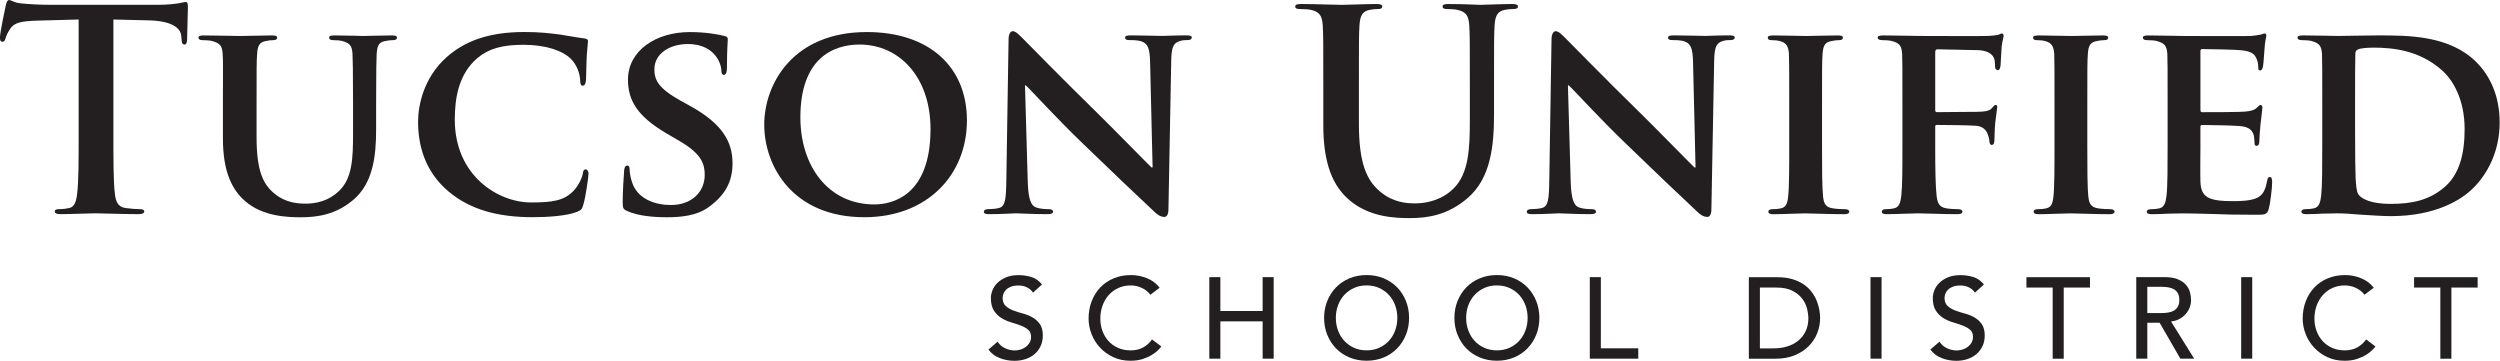
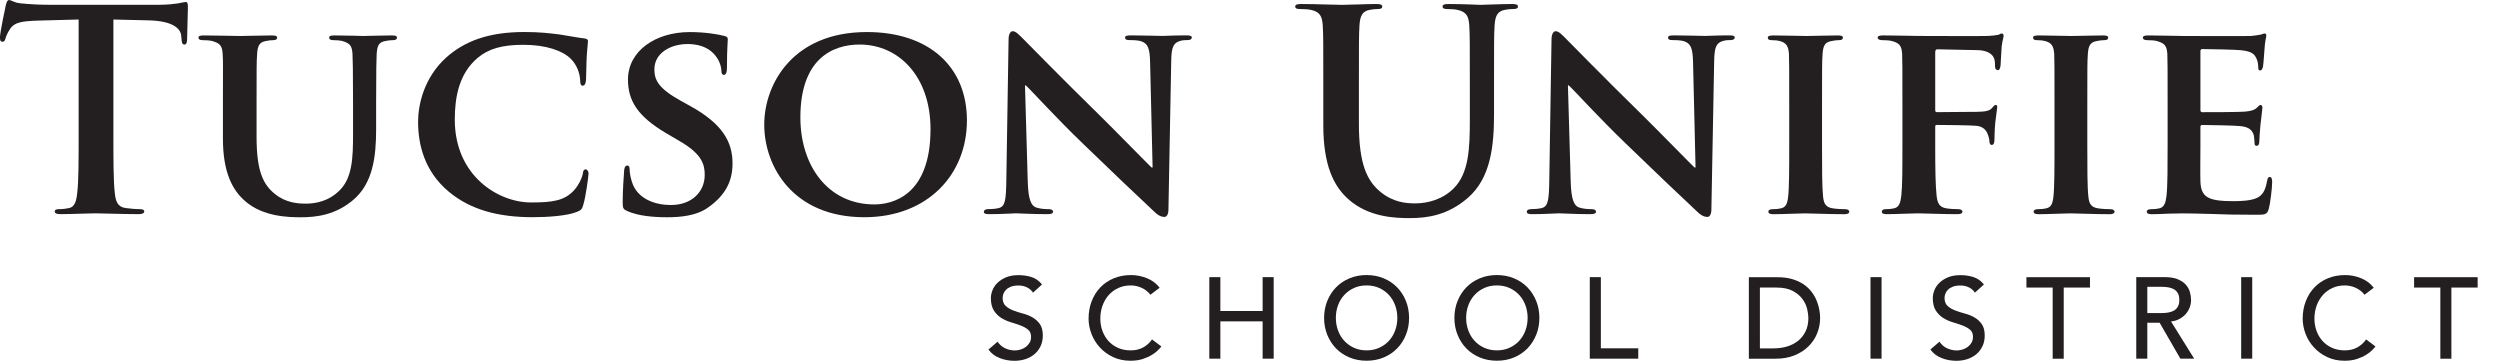
<svg xmlns="http://www.w3.org/2000/svg" width="693.03" height="100" version="1.1" viewBox="0 0 693.03 100">
  <defs>
    <clipPath id="clipPath300-7">
      <path d="m14.541 403.07h327.23v73.803h-327.23z" />
    </clipPath>
  </defs>
  <g transform="matrix(1.333 0 0 -1.333 -94.747 616.23)">
    <g transform="matrix(1.804 0 0 1.804 9.593 -364.05)">
      <g clip-path="url(#clipPath300-7)">
        <g transform="translate(43.148 455.81)">
          <path d="m0 0-4.776-0.128c-1.859-0.064-2.628-0.225-3.109-0.93-0.32-0.482-0.481-0.865-0.545-1.122-0.065-0.256-0.16-0.384-0.353-0.384-0.224 0-0.288 0.159-0.288 0.513 0 0.511 0.609 3.428 0.673 3.685 0.096 0.417 0.193 0.61 0.385 0.61 0.257 0 0.576-0.321 1.378-0.385 0.93-0.097 2.147-0.161 3.205-0.161h12.693c1.025 0 1.731 0.097 2.211 0.161 0.482 0.095 0.737 0.16 0.866 0.16 0.224 0 0.256-0.193 0.256-0.673 0-0.673-0.095-2.886-0.095-3.718-0.033-0.321-0.097-0.513-0.29-0.513-0.255 0-0.319 0.16-0.352 0.641l-0.032 0.352c-0.064 0.834-0.929 1.731-3.783 1.795l-4.038 0.097v-13.142c0-2.949 0-5.481 0.161-6.859 0.096-0.897 0.288-1.603 1.25-1.731 0.449-0.064 1.153-0.128 1.634-0.128 0.353 0 0.513-0.096 0.513-0.257 0-0.224-0.257-0.319-0.609-0.319-2.115 0-4.135 0.095-5.032 0.095-0.737 0-2.757-0.095-4.038-0.095-0.417 0-0.642 0.095-0.642 0.319 0 0.161 0.128 0.257 0.513 0.257 0.481 0 0.866 0.064 1.154 0.128 0.641 0.128 0.833 0.834 0.929 1.763 0.161 1.346 0.161 3.878 0.161 6.827z" fill="#231f20" />
        </g>
        <g transform="translate(59.78 446.09)">
          <path d="m0 0c0 4.134 0.033 4.904-0.032 5.769-0.063 0.962-0.32 1.218-1.218 1.474-0.224 0.064-0.705 0.097-1.089 0.097-0.321 0-0.481 0.095-0.481 0.288 0 0.192 0.192 0.257 0.609 0.257 1.507 0 3.397-0.065 4.231-0.065 0.705 0 2.596 0.065 3.622 0.065 0.416 0 0.609-0.065 0.609-0.257 0-0.193-0.161-0.288-0.449-0.288-0.321 0-0.481-0.033-0.834-0.097-0.737-0.128-0.961-0.512-1.025-1.474-0.064-0.865-0.064-1.635-0.064-5.769v-3.815c0-3.974 0.77-5.512 2.147-6.603 1.249-0.993 2.597-1.089 3.558-1.089 1.218 0 2.66 0.352 3.782 1.443 1.571 1.474 1.634 3.846 1.634 6.634v3.43c0 4.134-0.031 4.904-0.063 5.769-0.065 0.929-0.289 1.218-1.186 1.474-0.225 0.064-0.706 0.097-1.025 0.097-0.321 0-0.482 0.095-0.482 0.288 0 0.192 0.192 0.257 0.577 0.257 1.442 0 3.333-0.065 3.366-0.065 0.32 0 2.211 0.065 3.301 0.065 0.385 0 0.577-0.065 0.577-0.257 0-0.193-0.161-0.288-0.481-0.288-0.321 0-0.481-0.033-0.833-0.097-0.77-0.128-0.962-0.512-1.026-1.474-0.032-0.865-0.064-1.635-0.064-5.769v-2.917c0-3.044-0.321-6.25-2.692-8.205-1.987-1.666-4.135-1.956-5.963-1.956-1.474 0-4.39 0.064-6.442 1.859-1.442 1.25-2.564 3.27-2.564 7.212z" fill="#231f20" />
        </g>
        <g transform="translate(85.805 435.97)">
          <path d="m0 0c-2.79 2.339-3.527 5.417-3.527 8.044 0 1.859 0.609 5.065 3.302 7.469 2.051 1.795 4.744 2.885 8.942 2.885 1.763 0 2.821-0.129 4.103-0.289 1.057-0.16 1.987-0.353 2.821-0.448 0.32-0.033 0.416-0.161 0.416-0.321 0-0.225-0.064-0.545-0.128-1.506-0.064-0.899-0.064-2.404-0.096-2.949-0.032-0.384-0.128-0.674-0.384-0.674-0.224 0-0.289 0.225-0.289 0.577-0.032 0.866-0.385 1.828-1.09 2.532-0.961 0.93-2.853 1.604-5.448 1.604-2.468 0-4.039-0.449-5.322-1.54-2.083-1.794-2.596-4.423-2.596-7.083 0-6.475 5.001-9.551 8.783-9.551 2.5 0 3.879 0.192 4.999 1.442 0.482 0.545 0.867 1.315 0.963 1.827 0.063 0.417 0.128 0.545 0.352 0.545 0.192 0 0.32-0.256 0.32-0.481 0-0.321-0.32-2.692-0.609-3.621-0.128-0.482-0.256-0.61-0.737-0.803-1.121-0.447-3.27-0.608-5.096-0.608-3.846 0-7.116 0.801-9.679 2.949" fill="#231f20" />
        </g>
        <g transform="translate(106.41 433.72)">
          <path d="m0 0c-0.449 0.193-0.546 0.321-0.546 0.93 0 1.474 0.129 3.173 0.161 3.622 0 0.416 0.128 0.704 0.352 0.704 0.257 0 0.289-0.256 0.289-0.447 0-0.354 0.096-0.931 0.256-1.412 0.609-2.018 2.724-2.691 4.488-2.691 2.436 0 3.91 1.538 3.91 3.461 0 1.186-0.288 2.372-2.788 3.846l-1.636 0.961c-3.332 1.956-4.423 3.783-4.423 6.187 0 3.333 3.206 5.481 7.116 5.481 1.828 0 3.269-0.257 4.007-0.449 0.255-0.064 0.384-0.16 0.384-0.352 0-0.354-0.096-1.122-0.096-3.27 0-0.576-0.128-0.866-0.352-0.866-0.192 0-0.289 0.161-0.289 0.481 0 0.256-0.128 1.09-0.737 1.796-0.417 0.512-1.315 1.281-3.141 1.281-2.02 0-3.847-1.057-3.847-2.916 0-1.218 0.449-2.18 2.982-3.59l1.153-0.641c3.718-2.052 4.873-4.136 4.873-6.603 0-2.019-0.77-3.654-2.821-5.096-1.346-0.962-3.205-1.122-4.712-1.122-1.635 0-3.365 0.16-4.583 0.705" fill="#231f20" />
        </g>
        <g transform="translate(141.35 443.18)">
          <path d="m0 0c0 6.026-3.622 9.744-8.174 9.744-3.14 0-6.827-1.667-6.827-8.398 0-5.61 3.206-10.033 8.526-10.033 1.987 0 6.475 0.931 6.475 8.687m-19.167 0.513c0 4.647 3.27 10.673 11.827 10.673 7.116 0 11.538-3.943 11.538-10.192 0-6.251-4.55-11.155-11.826-11.155-8.205 0-11.539 5.833-11.539 10.674" fill="#231f20" />
        </g>
        <g transform="translate(152.56 437.09)">
          <path d="m0 0c0.064-2.115 0.418-2.757 0.962-2.949 0.481-0.16 1.025-0.193 1.474-0.193 0.321 0 0.481-0.128 0.481-0.288 0-0.224-0.255-0.288-0.64-0.288-1.828 0-3.142 0.096-3.654 0.096-0.257 0-1.604-0.096-3.045-0.096-0.385 0-0.641 0.032-0.641 0.288 0 0.16 0.192 0.288 0.448 0.288 0.384 0 0.897 0.033 1.282 0.128 0.737 0.193 0.834 0.93 0.865 3.302l0.257 16.154c0 0.545 0.192 0.93 0.48 0.93 0.354 0 0.737-0.417 1.219-0.897 0.353-0.354 4.583-4.68 8.686-8.687 1.923-1.891 5.674-5.737 6.09-6.121h0.128l-0.288 12.115c-0.033 1.667-0.289 2.147-0.962 2.404-0.416 0.161-1.089 0.161-1.474 0.161-0.354 0-0.449 0.128-0.449 0.287 0 0.226 0.288 0.257 0.705 0.257 1.475 0 2.981-0.064 3.59-0.064 0.321 0 1.378 0.064 2.755 0.064 0.386 0 0.642-0.031 0.642-0.257 0-0.159-0.16-0.287-0.48-0.287-0.288 0-0.514 0-0.866-0.097-0.77-0.224-0.993-0.705-1.026-2.244l-0.321-17.179c0-0.609-0.223-0.865-0.447-0.865-0.482 0-0.866 0.288-1.155 0.575-1.762 1.635-5.289 5.001-8.237 7.854-3.077 2.949-6.058 6.251-6.603 6.731h-0.095z" fill="#231f20" />
        </g>
        <g transform="translate(186.63 448.3)">
          <path d="m0 0c0 4.872 0 5.769-0.064 6.795-0.064 1.09-0.321 1.603-1.378 1.828-0.257 0.064-0.802 0.095-1.251 0.095-0.352 0-0.544 0.065-0.544 0.289 0 0.225 0.223 0.289 0.704 0.289 1.699 0 3.719-0.097 4.68-0.097 0.77 0 2.788 0.097 3.943 0.097 0.481 0 0.705-0.064 0.705-0.289 0-0.224-0.193-0.289-0.512-0.289-0.354 0-0.546-0.031-0.931-0.095-0.866-0.161-1.121-0.706-1.185-1.828-0.064-1.026-0.064-1.923-0.064-6.795v-4.488c0-4.647 0.929-6.601 2.499-7.884 1.442-1.186 2.917-1.314 4.007-1.314 1.41 0 3.141 0.448 4.423 1.731 1.762 1.763 1.86 4.648 1.86 7.949v4.006c0 4.872 0 5.769-0.065 6.795-0.064 1.09-0.321 1.603-1.378 1.828-0.257 0.064-0.801 0.095-1.154 0.095s-0.545 0.065-0.545 0.289c0 0.225 0.225 0.289 0.674 0.289 1.633 0 3.653-0.097 3.685-0.097 0.385 0 2.404 0.097 3.653 0.097 0.449 0 0.675-0.064 0.675-0.289 0-0.224-0.193-0.289-0.578-0.289-0.352 0-0.544-0.031-0.929-0.095-0.865-0.161-1.122-0.706-1.186-1.828-0.064-1.026-0.064-1.923-0.064-6.795v-3.43c0-3.557-0.352-7.339-3.045-9.647-2.275-1.955-4.583-2.308-6.667-2.308-1.698 0-4.776 0.096-7.116 2.212-1.634 1.474-2.852 3.846-2.852 8.494z" fill="#231f20" />
        </g>
        <g transform="translate(215.15 437.09)">
          <path d="m0 0c0.064-2.115 0.417-2.757 0.962-2.949 0.48-0.16 1.025-0.193 1.474-0.193 0.321 0 0.481-0.128 0.481-0.288 0-0.224-0.256-0.288-0.64-0.288-1.828 0-3.143 0.096-3.654 0.096-0.257 0-1.604-0.096-3.046-0.096-0.384 0-0.641 0.032-0.641 0.288 0 0.16 0.193 0.288 0.449 0.288 0.384 0 0.897 0.033 1.282 0.128 0.737 0.193 0.834 0.93 0.865 3.302l0.257 16.154c0 0.545 0.192 0.93 0.48 0.93 0.354 0 0.737-0.417 1.219-0.897 0.352-0.354 4.583-4.68 8.686-8.687 1.923-1.891 5.673-5.737 6.089-6.121h0.129l-0.288 12.115c-0.033 1.667-0.289 2.147-0.962 2.404-0.416 0.161-1.09 0.161-1.475 0.161-0.353 0-0.448 0.128-0.448 0.287 0 0.226 0.288 0.257 0.705 0.257 1.474 0 2.981-0.064 3.59-0.064 0.321 0 1.378 0.064 2.755 0.064 0.385 0 0.642-0.031 0.642-0.257 0-0.159-0.16-0.287-0.481-0.287-0.288 0-0.513 0-0.865-0.097-0.77-0.224-0.993-0.705-1.026-2.244l-0.321-17.179c0-0.609-0.224-0.865-0.448-0.865-0.481 0-0.865 0.288-1.155 0.575-1.761 1.635-5.288 5.001-8.236 7.854-3.078 2.949-6.059 6.251-6.603 6.731h-0.096z" fill="#231f20" />
        </g>
        <g transform="translate(240.34 446.09)">
          <path d="m0 0c0 4.134 0 4.904-0.033 5.769-0.064 0.929-0.352 1.25-0.961 1.443-0.321 0.095-0.673 0.128-1.026 0.128-0.288 0-0.449 0.064-0.449 0.321 0 0.159 0.225 0.224 0.674 0.224 1.058 0 2.981-0.065 3.782-0.065 0.704 0 2.532 0.065 3.622 0.065 0.352 0 0.576-0.065 0.576-0.224 0-0.257-0.159-0.321-0.449-0.321-0.288 0-0.512-0.033-0.832-0.097-0.77-0.128-0.994-0.512-1.058-1.474-0.064-0.865-0.064-1.635-0.064-5.769v-4.808c0-2.629 0-4.807 0.128-5.962 0.096-0.737 0.288-1.153 1.122-1.281 0.385-0.065 1.025-0.097 1.443-0.097 0.319 0 0.447-0.16 0.447-0.288 0-0.192-0.224-0.288-0.544-0.288-1.859 0-3.782 0.096-4.552 0.096-0.64 0-2.563-0.096-3.685-0.096-0.354 0-0.546 0.096-0.546 0.288 0 0.128 0.097 0.288 0.449 0.288 0.417 0 0.737 0.032 0.994 0.097 0.577 0.128 0.737 0.512 0.834 1.314 0.128 1.122 0.128 3.3 0.128 5.929z" fill="#231f20" />
        </g>
        <g transform="translate(257.17 441.19)">
          <path d="m0 0c0-2.629 0.032-4.552 0.16-5.705 0.097-0.802 0.29-1.314 1.122-1.442 0.385-0.065 0.994-0.098 1.378-0.098 0.353 0 0.481-0.159 0.481-0.288 0-0.192-0.193-0.287-0.609-0.287-1.795 0-3.782 0.095-4.519 0.095s-2.532-0.095-3.59-0.095c-0.384 0-0.577 0.064-0.577 0.287 0 0.129 0.096 0.288 0.416 0.288 0.418 0 0.737 0.033 0.994 0.098 0.578 0.128 0.737 0.64 0.834 1.442 0.128 1.153 0.128 3.172 0.128 5.8v4.809c0 4.134 0 4.903-0.032 5.769-0.065 0.93-0.321 1.25-1.218 1.474-0.225 0.064-0.706 0.097-1.122 0.097-0.256 0-0.48 0.096-0.48 0.288 0 0.193 0.224 0.256 0.673 0.256 1.442 0 3.237-0.063 4.039-0.063 1.088 0 7.339-0.032 8.012 0 0.513 0.032 0.865 0.063 1.153 0.128 0.161 0.031 0.29 0.159 0.449 0.159 0.097 0 0.193-0.128 0.193-0.255 0-0.193-0.128-0.513-0.224-1.219-0.033-0.288-0.097-1.89-0.128-2.211-0.033-0.225-0.097-0.546-0.29-0.546-0.192 0-0.352 0.129-0.352 0.45 0 0.224 0.033 0.641-0.16 1.026-0.192 0.385-0.738 0.801-1.796 0.832l-4.678 0.097c-0.162 0-0.257-0.064-0.257-0.385v-6.603c0-0.159 0.032-0.256 0.193-0.256l3.941 0.032c0.482 0 0.866 0 1.283 0.032 0.514 0.033 0.929 0.128 1.186 0.482 0.16 0.159 0.224 0.288 0.385 0.288 0.095 0 0.16-0.097 0.16-0.257s-0.128-0.898-0.224-1.763c-0.064-0.545-0.097-1.795-0.097-1.987 0-0.224-0.031-0.609-0.321-0.609-0.16 0-0.256 0.192-0.256 0.385 0 0.192-0.064 0.513-0.193 0.834-0.126 0.383-0.48 0.929-1.346 0.993-0.705 0.064-4.038 0.096-4.518 0.096-0.129 0-0.193-0.032-0.193-0.224z" fill="#231f20" />
        </g>
        <g transform="translate(270.92 446.09)">
          <path d="m0 0c0 4.134 0 4.904-0.033 5.769-0.064 0.929-0.352 1.25-0.961 1.443-0.32 0.095-0.672 0.128-1.026 0.128-0.288 0-0.449 0.064-0.449 0.321 0 0.159 0.226 0.224 0.675 0.224 1.057 0 2.98-0.065 3.781-0.065 0.705 0 2.532 0.065 3.623 0.065 0.352 0 0.576-0.065 0.576-0.224 0-0.257-0.16-0.321-0.449-0.321s-0.513-0.033-0.833-0.097c-0.77-0.128-0.993-0.512-1.058-1.474-0.064-0.865-0.064-1.635-0.064-5.769v-4.808c0-2.629 0-4.807 0.129-5.962 0.095-0.737 0.288-1.153 1.121-1.281 0.385-0.065 1.025-0.097 1.443-0.097 0.32 0 0.448-0.16 0.448-0.288 0-0.192-0.224-0.288-0.545-0.288-1.859 0-3.782 0.096-4.552 0.096-0.64 0-2.563-0.096-3.685-0.096-0.353 0-0.546 0.096-0.546 0.288 0 0.128 0.097 0.288 0.449 0.288 0.418 0 0.738 0.032 0.994 0.097 0.577 0.128 0.737 0.512 0.834 1.314 0.128 1.122 0.128 3.3 0.128 5.929z" fill="#231f20" />
        </g>
        <g transform="translate(283.96 446.09)">
          <path d="m0 0c0 4.134 0 4.904-0.033 5.769-0.064 0.929-0.321 1.218-1.217 1.474-0.225 0.064-0.706 0.097-1.122 0.097-0.288 0-0.481 0.095-0.481 0.288 0 0.192 0.224 0.257 0.64 0.257 1.476 0 3.271-0.065 4.072-0.065 0.896 0 7.148-0.031 7.692 0 0.513 0.033 0.962 0.129 1.186 0.16 0.159 0.033 0.321 0.129 0.449 0.129 0.16 0 0.193-0.129 0.193-0.256 0-0.192-0.161-0.513-0.226-1.763-0.031-0.288-0.095-1.474-0.159-1.795-0.033-0.128-0.098-0.449-0.321-0.449-0.193 0-0.224 0.128-0.224 0.352 0 0.193-0.033 0.673-0.193 0.994-0.225 0.481-0.449 0.865-1.858 0.993-0.482 0.065-3.847 0.129-4.424 0.129-0.128 0-0.192-0.096-0.192-0.257v-6.73c0-0.161 0.031-0.289 0.192-0.289 0.641 0 4.296 0 4.936 0.064 0.674 0.064 1.058 0.161 1.346 0.418 0.224 0.191 0.321 0.352 0.45 0.352 0.127 0 0.223-0.129 0.223-0.288 0-0.161-0.064-0.61-0.223-1.988-0.064-0.545-0.129-1.635-0.129-1.827 0-0.224-0.033-0.609-0.289-0.609-0.192 0-0.257 0.096-0.257 0.224-0.031 0.288-0.031 0.642-0.095 0.994-0.161 0.544-0.513 0.962-1.571 1.058-0.513 0.064-3.718 0.128-4.424 0.128-0.128 0-0.159-0.128-0.159-0.288v-2.18c0-0.929-0.033-3.237 0-4.038 0.064-1.859 0.929-2.277 3.814-2.277 0.738 0 1.923 0.033 2.66 0.353 0.705 0.32 1.025 0.897 1.218 2.019 0.064 0.29 0.129 0.417 0.321 0.417 0.224 0 0.256-0.353 0.256-0.641 0-0.608-0.225-2.468-0.385-3.013-0.192-0.704-0.448-0.704-1.506-0.704-2.116 0-3.814 0.031-5.192 0.095-1.379 0.033-2.437 0.065-3.27 0.065-0.32 0-0.93-0.032-1.603-0.032-0.673-0.033-1.378-0.064-1.954-0.064-0.354 0-0.546 0.096-0.546 0.288 0 0.128 0.097 0.288 0.449 0.288 0.417 0 0.737 0.032 0.994 0.097 0.577 0.128 0.737 0.64 0.834 1.442 0.128 1.154 0.128 3.301 0.128 5.801z" fill="#231f20" />
        </g>
        <g transform="translate(305.57 443.08)">
-           <path d="m0 0c0-2.884 0.031-4.968 0.064-5.513 0.031-0.672 0.096-1.635 0.321-1.922 0.352-0.514 1.474-1.091 3.685-1.091 2.565 0 4.456 0.449 6.154 1.86 1.827 1.506 2.404 3.942 2.404 6.763 0 3.461-1.378 5.705-2.628 6.794-2.596 2.308-5.674 2.597-7.885 2.597-0.577 0-1.506-0.064-1.73-0.192-0.257-0.097-0.354-0.225-0.354-0.545-0.031-0.931-0.031-3.173-0.031-5.321zm-3.782 3.014c0 4.134 0 4.903-0.033 5.769-0.064 0.929-0.32 1.217-1.217 1.474-0.225 0.064-0.706 0.097-1.122 0.097-0.288 0-0.481 0.095-0.481 0.288 0 0.192 0.224 0.256 0.641 0.256 1.475 0 3.27-0.064 4.071-0.064 0.865 0 2.884 0.064 4.583 0.064 3.526 0 8.27 0 11.347-3.109 1.41-1.41 2.66-3.686 2.66-6.924 0-3.428-1.475-6.025-3.077-7.595-1.282-1.283-4.263-3.206-9.456-3.206-1.025 0-2.243 0.097-3.364 0.161-1.122 0.096-2.149 0.16-2.854 0.16-0.32 0-0.93-0.032-1.602-0.032-0.673-0.032-1.379-0.064-1.955-0.064-0.353 0-0.546 0.096-0.546 0.288 0 0.129 0.097 0.288 0.449 0.288 0.416 0 0.737 0.033 0.994 0.097 0.577 0.128 0.737 0.64 0.833 1.443 0.129 1.153 0.129 3.3 0.129 5.8z" fill="#231f20" />
-         </g>
+           </g>
        <g transform="translate(149.08 418.67)">
          <path d="m0 0c0.23-0.345 0.524-0.6 0.883-0.764 0.358-0.163 0.728-0.245 1.108-0.245 0.212 0 0.429 0.033 0.65 0.1 0.221 0.066 0.423 0.165 0.604 0.298s0.33 0.297 0.445 0.491c0.115 0.195 0.173 0.421 0.173 0.677 0 0.363-0.116 0.64-0.346 0.83s-0.515 0.35-0.856 0.478-0.712 0.252-1.115 0.371c-0.402 0.12-0.774 0.286-1.115 0.498s-0.626 0.498-0.856 0.856c-0.23 0.359-0.345 0.843-0.345 1.454 0 0.274 0.06 0.566 0.179 0.876 0.12 0.309 0.308 0.593 0.565 0.849 0.256 0.257 0.585 0.471 0.988 0.644 0.403 0.172 0.887 0.259 1.454 0.259 0.513 0 1.004-0.071 1.473-0.212 0.469-0.142 0.881-0.43 1.234-0.863l-1.035-0.943c-0.159 0.248-0.385 0.447-0.677 0.598-0.292 0.15-0.624 0.225-0.995 0.225-0.354 0-0.648-0.046-0.883-0.139-0.234-0.093-0.423-0.212-0.564-0.359-0.142-0.145-0.241-0.303-0.299-0.471s-0.086-0.323-0.086-0.464c0-0.398 0.115-0.704 0.345-0.916s0.515-0.385 0.856-0.518 0.712-0.252 1.115-0.358 0.774-0.254 1.115-0.445c0.341-0.19 0.626-0.447 0.856-0.77s0.345-0.767 0.345-1.334c0-0.451-0.086-0.858-0.258-1.221-0.173-0.362-0.405-0.668-0.697-0.916-0.293-0.247-0.638-0.438-1.035-0.571-0.399-0.132-0.823-0.198-1.275-0.198-0.602 0-1.173 0.105-1.712 0.318-0.54 0.212-0.969 0.54-1.288 0.982z" fill="#231f20" />
        </g>
        <g transform="translate(166.7 424.08)">
          <path d="m0 0c-0.265 0.345-0.602 0.61-1.009 0.797-0.407 0.185-0.827 0.278-1.261 0.278-0.531 0-1.011-0.1-1.44-0.299s-0.796-0.471-1.102-0.816c-0.305-0.345-0.542-0.75-0.71-1.214-0.168-0.465-0.252-0.963-0.252-1.494 0-0.495 0.08-0.964 0.239-1.406 0.159-0.443 0.389-0.833 0.69-1.169s0.668-0.602 1.102-0.796c0.433-0.195 0.924-0.292 1.473-0.292 0.54 0 1.014 0.11 1.421 0.332 0.406 0.221 0.751 0.531 1.035 0.929l1.075-0.81c-0.071-0.097-0.195-0.237-0.372-0.418s-0.411-0.363-0.703-0.544c-0.292-0.182-0.644-0.341-1.055-0.478-0.412-0.137-0.888-0.206-1.427-0.206-0.744 0-1.414 0.142-2.011 0.425s-1.106 0.655-1.527 1.115c-0.42 0.46-0.741 0.98-0.962 1.56-0.221 0.579-0.332 1.166-0.332 1.758 0 0.726 0.119 1.396 0.359 2.011 0.238 0.615 0.572 1.146 1.002 1.593 0.429 0.447 0.944 0.794 1.546 1.042s1.265 0.372 1.991 0.372c0.619 0 1.228-0.12 1.825-0.359 0.598-0.238 1.086-0.606 1.467-1.101z" fill="#231f20" />
        </g>
        <g transform="translate(173.49 426.11)">
          <path d="m0 0h1.274v-3.902h4.872v3.902h1.274v-9.398h-1.274v4.301h-4.872v-4.301h-1.274z" fill="#231f20" />
        </g>
        <g transform="translate(191.62 417.67)">
          <path d="m0 0c0.54 0 1.026 0.1 1.46 0.299 0.434 0.198 0.805 0.466 1.115 0.803 0.31 0.336 0.549 0.732 0.717 1.188s0.252 0.94 0.252 1.453-0.084 0.998-0.252 1.453c-0.168 0.456-0.407 0.852-0.717 1.188-0.31 0.337-0.681 0.604-1.115 0.803-0.434 0.2-0.92 0.299-1.46 0.299s-1.027-0.099-1.46-0.299c-0.434-0.199-0.805-0.466-1.115-0.803-0.31-0.336-0.549-0.732-0.717-1.188-0.168-0.455-0.252-0.94-0.252-1.453s0.084-0.997 0.252-1.453 0.407-0.852 0.717-1.188c0.31-0.337 0.681-0.605 1.115-0.803 0.433-0.199 0.92-0.299 1.46-0.299m0-1.194c-0.717 0-1.376 0.125-1.978 0.378-0.601 0.252-1.117 0.599-1.546 1.042-0.429 0.442-0.766 0.964-1.009 1.566-0.243 0.601-0.365 1.252-0.365 1.951s0.122 1.35 0.365 1.951c0.243 0.602 0.58 1.124 1.009 1.567 0.429 0.442 0.945 0.789 1.546 1.042 0.602 0.252 1.261 0.378 1.978 0.378s1.376-0.126 1.978-0.378c0.601-0.253 1.117-0.6 1.546-1.042 0.429-0.443 0.766-0.965 1.009-1.567 0.243-0.601 0.365-1.252 0.365-1.951s-0.122-1.35-0.365-1.951c-0.243-0.602-0.58-1.124-1.009-1.566-0.429-0.443-0.945-0.79-1.546-1.042-0.602-0.253-1.261-0.378-1.978-0.378" fill="#231f20" />
        </g>
        <g transform="translate(206.64 417.67)">
          <path d="m0 0c0.54 0 1.026 0.1 1.461 0.299 0.433 0.198 0.804 0.466 1.114 0.803 0.31 0.336 0.549 0.732 0.717 1.188s0.252 0.94 0.252 1.453-0.084 0.998-0.252 1.453c-0.168 0.456-0.407 0.852-0.717 1.188-0.31 0.337-0.681 0.604-1.114 0.803-0.435 0.2-0.921 0.299-1.461 0.299s-1.026-0.099-1.46-0.299c-0.434-0.199-0.805-0.466-1.114-0.803-0.31-0.336-0.55-0.732-0.718-1.188-0.168-0.455-0.252-0.94-0.252-1.453s0.084-0.997 0.252-1.453 0.408-0.852 0.718-1.188c0.309-0.337 0.68-0.605 1.114-0.803 0.434-0.199 0.92-0.299 1.46-0.299m0-1.194c-0.716 0-1.376 0.125-1.977 0.378-0.602 0.252-1.118 0.599-1.547 1.042-0.429 0.442-0.765 0.964-1.008 1.566-0.244 0.601-0.366 1.252-0.366 1.951s0.122 1.35 0.366 1.951c0.243 0.602 0.579 1.124 1.008 1.567 0.429 0.442 0.945 0.789 1.547 1.042 0.601 0.252 1.261 0.378 1.977 0.378 0.717 0 1.376-0.126 1.978-0.378 0.601-0.253 1.117-0.6 1.546-1.042 0.429-0.443 0.766-0.965 1.009-1.567 0.243-0.601 0.365-1.252 0.365-1.951s-0.122-1.35-0.365-1.951c-0.243-0.602-0.58-1.124-1.009-1.566-0.429-0.443-0.945-0.79-1.546-1.042-0.602-0.253-1.261-0.378-1.978-0.378" fill="#231f20" />
        </g>
        <g transform="translate(217.35 426.11)">
          <path d="m0 0h1.275v-8.203h4.313v-1.195h-5.588z" fill="#231f20" />
        </g>
        <g transform="translate(236.96 417.9)">
          <path d="m0 0h1.606c0.54 0 1.051 0.073 1.533 0.219s0.905 0.365 1.268 0.657 0.65 0.657 0.863 1.095c0.212 0.438 0.318 0.949 0.318 1.533 0 0.301-0.049 0.653-0.146 1.055-0.098 0.403-0.281 0.786-0.551 1.149-0.27 0.362-0.644 0.67-1.121 0.922-0.478 0.253-1.098 0.379-1.858 0.379h-1.912zm-1.274 8.203h3.278c0.664 0 1.246-0.076 1.746-0.226 0.499-0.15 0.933-0.351 1.301-0.604 0.366-0.252 0.672-0.542 0.915-0.869s0.436-0.664 0.578-1.009c0.141-0.344 0.243-0.69 0.305-1.035s0.093-0.664 0.093-0.956c0-0.602-0.111-1.183-0.332-1.746-0.221-0.561-0.549-1.061-0.982-1.499-0.434-0.438-0.971-0.79-1.613-1.055-0.641-0.265-1.382-0.398-2.223-0.398h-3.066z" fill="#231f20" />
        </g>
        <path d="m249.71 426.11h1.275v-9.398h-1.275z" fill="#231f20" />
        <g transform="translate(257.66 418.67)">
          <path d="m0 0c0.23-0.345 0.525-0.6 0.883-0.764 0.358-0.163 0.728-0.245 1.108-0.245 0.212 0 0.429 0.033 0.651 0.1 0.221 0.066 0.422 0.165 0.604 0.298 0.181 0.133 0.329 0.297 0.444 0.491 0.115 0.195 0.173 0.421 0.173 0.677 0 0.363-0.115 0.64-0.345 0.83s-0.515 0.35-0.856 0.478-0.713 0.252-1.115 0.371c-0.403 0.12-0.775 0.286-1.115 0.498-0.341 0.212-0.627 0.498-0.856 0.856-0.231 0.359-0.345 0.843-0.345 1.454 0 0.274 0.059 0.566 0.179 0.876 0.119 0.309 0.307 0.593 0.564 0.849 0.256 0.257 0.585 0.471 0.989 0.644 0.402 0.172 0.887 0.259 1.453 0.259 0.513 0 1.004-0.071 1.474-0.212 0.469-0.142 0.88-0.43 1.234-0.863l-1.036-0.943c-0.159 0.248-0.385 0.447-0.676 0.598-0.293 0.15-0.624 0.225-0.996 0.225-0.354 0-0.648-0.046-0.883-0.139-0.234-0.093-0.422-0.212-0.564-0.359-0.141-0.145-0.241-0.303-0.298-0.471-0.058-0.168-0.087-0.323-0.087-0.464 0-0.398 0.115-0.704 0.345-0.916s0.516-0.385 0.856-0.518c0.341-0.133 0.713-0.252 1.115-0.358 0.403-0.106 0.775-0.254 1.115-0.445 0.341-0.19 0.626-0.447 0.857-0.77 0.229-0.323 0.345-0.767 0.345-1.334 0-0.451-0.086-0.858-0.259-1.221-0.173-0.362-0.405-0.668-0.697-0.916-0.292-0.247-0.637-0.438-1.035-0.571-0.399-0.132-0.823-0.198-1.275-0.198-0.601 0-1.172 0.105-1.712 0.318-0.539 0.212-0.969 0.54-1.287 0.982z" fill="#231f20" />
        </g>
        <g transform="translate(270.71 424.91)">
          <path d="m0 0h-3.026v1.194h7.327v-1.194h-3.027v-8.203h-1.274z" fill="#231f20" />
        </g>
        <g transform="translate(281.62 421.97)">
          <path d="m0 0h1.672c0.248 0 0.493 0.02 0.737 0.06 0.243 0.04 0.46 0.113 0.651 0.218 0.19 0.107 0.342 0.26 0.457 0.459s0.173 0.457 0.173 0.776-0.058 0.577-0.173 0.777c-0.115 0.199-0.267 0.351-0.457 0.458-0.191 0.106-0.408 0.179-0.651 0.219-0.244 0.039-0.489 0.059-0.737 0.059h-1.672zm-1.274 4.141h3.304c0.602 0 1.098-0.082 1.487-0.245 0.389-0.164 0.697-0.372 0.923-0.624 0.225-0.253 0.382-0.536 0.471-0.85 0.088-0.314 0.133-0.617 0.133-0.909 0-0.301-0.053-0.591-0.16-0.869-0.106-0.279-0.259-0.531-0.457-0.757-0.2-0.226-0.443-0.416-0.73-0.571-0.288-0.155-0.609-0.25-0.963-0.285l2.668-4.287h-1.593l-2.389 4.141h-1.42v-4.141h-1.274z" fill="#231f20" />
        </g>
        <path d="m292.44 426.11h1.274v-9.398h-1.274z" fill="#231f20" />
        <g transform="translate(306.66 424.08)">
          <path d="m0 0c-0.266 0.345-0.602 0.61-1.009 0.797-0.407 0.185-0.828 0.278-1.261 0.278-0.531 0-1.011-0.1-1.44-0.299-0.43-0.199-0.796-0.471-1.101-0.816-0.306-0.345-0.543-0.75-0.711-1.214-0.168-0.465-0.252-0.963-0.252-1.494 0-0.495 0.079-0.964 0.239-1.406 0.159-0.443 0.389-0.833 0.69-1.169s0.668-0.602 1.102-0.796c0.434-0.195 0.924-0.292 1.473-0.292 0.54 0 1.014 0.11 1.421 0.332 0.406 0.221 0.751 0.531 1.035 0.929l1.075-0.81c-0.071-0.097-0.195-0.237-0.372-0.418s-0.411-0.363-0.703-0.544c-0.293-0.182-0.644-0.341-1.055-0.478-0.412-0.137-0.888-0.206-1.427-0.206-0.744 0-1.414 0.142-2.011 0.425-0.598 0.283-1.107 0.655-1.526 1.115-0.421 0.46-0.742 0.98-0.963 1.56-0.221 0.579-0.332 1.166-0.332 1.758 0 0.726 0.12 1.396 0.359 2.011 0.238 0.615 0.572 1.146 1.002 1.593 0.429 0.447 0.944 0.794 1.546 1.042s1.265 0.372 1.991 0.372c0.619 0 1.228-0.12 1.825-0.359 0.597-0.238 1.086-0.606 1.467-1.101z" fill="#231f20" />
        </g>
        <g transform="translate(315.4 424.91)">
          <path d="m0 0h-3.026v1.194h7.326v-1.194h-3.026v-8.203h-1.274z" fill="#231f20" />
        </g>
      </g>
    </g>
  </g>
</svg>